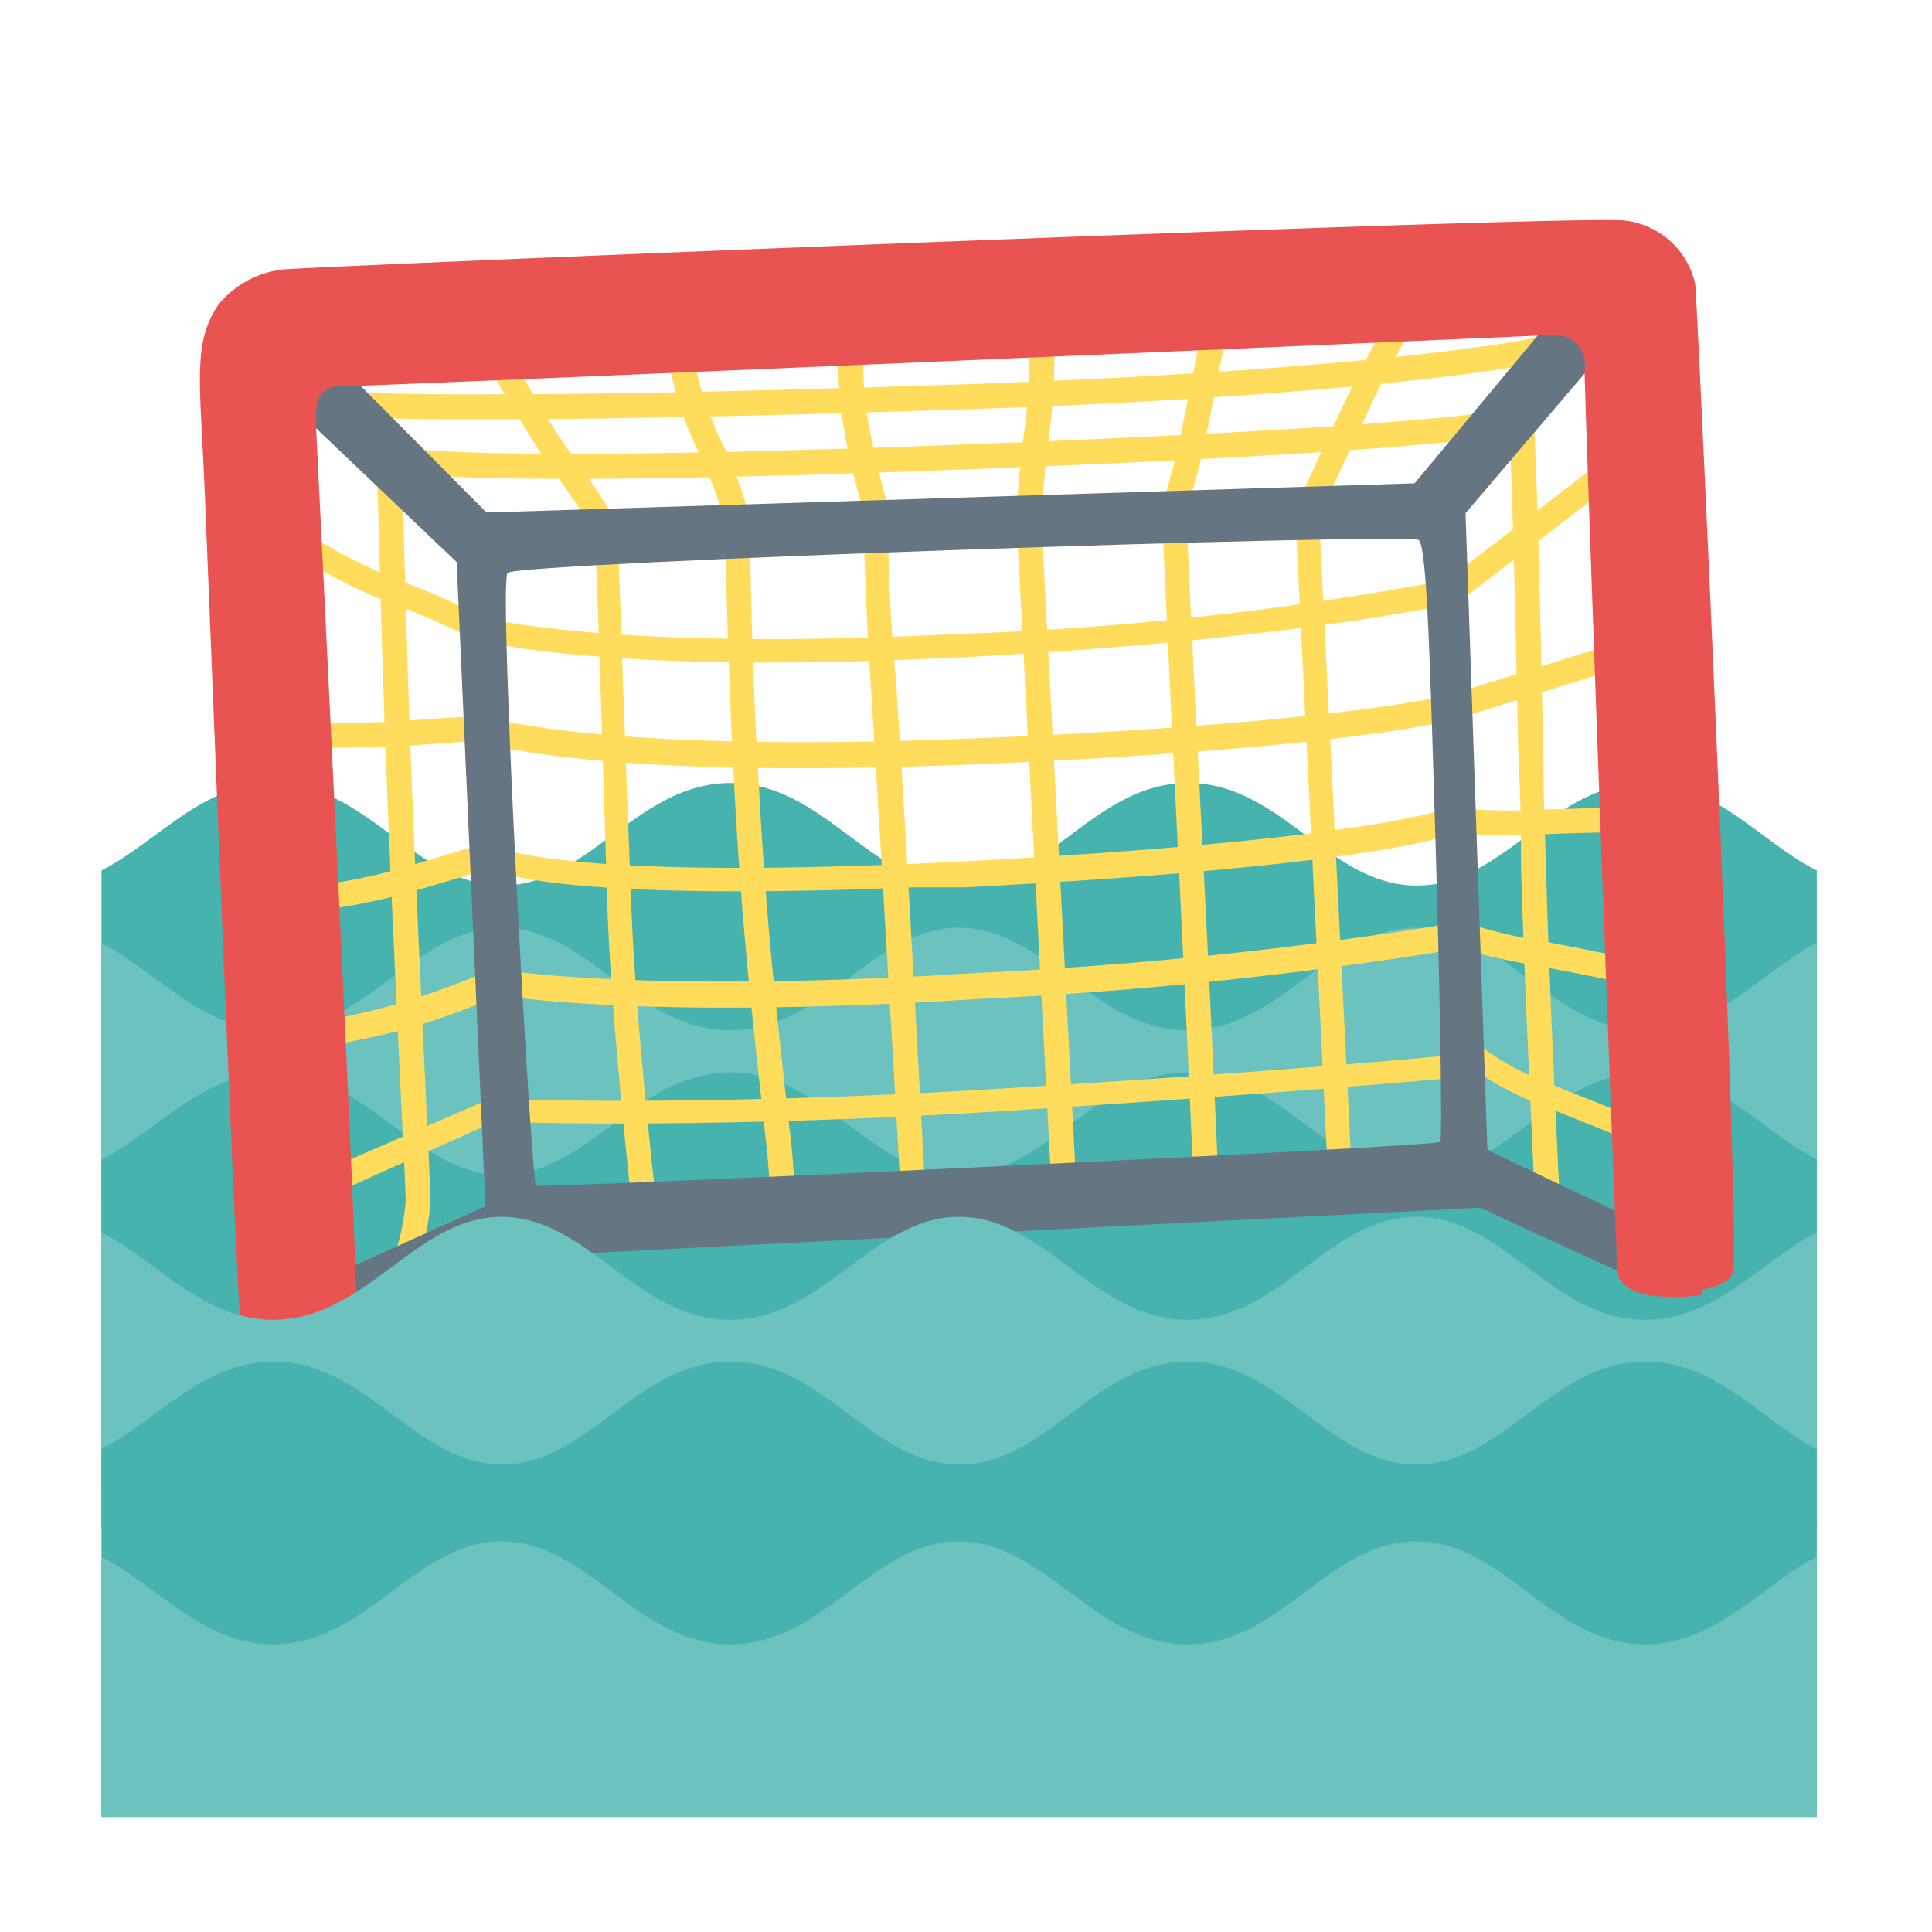
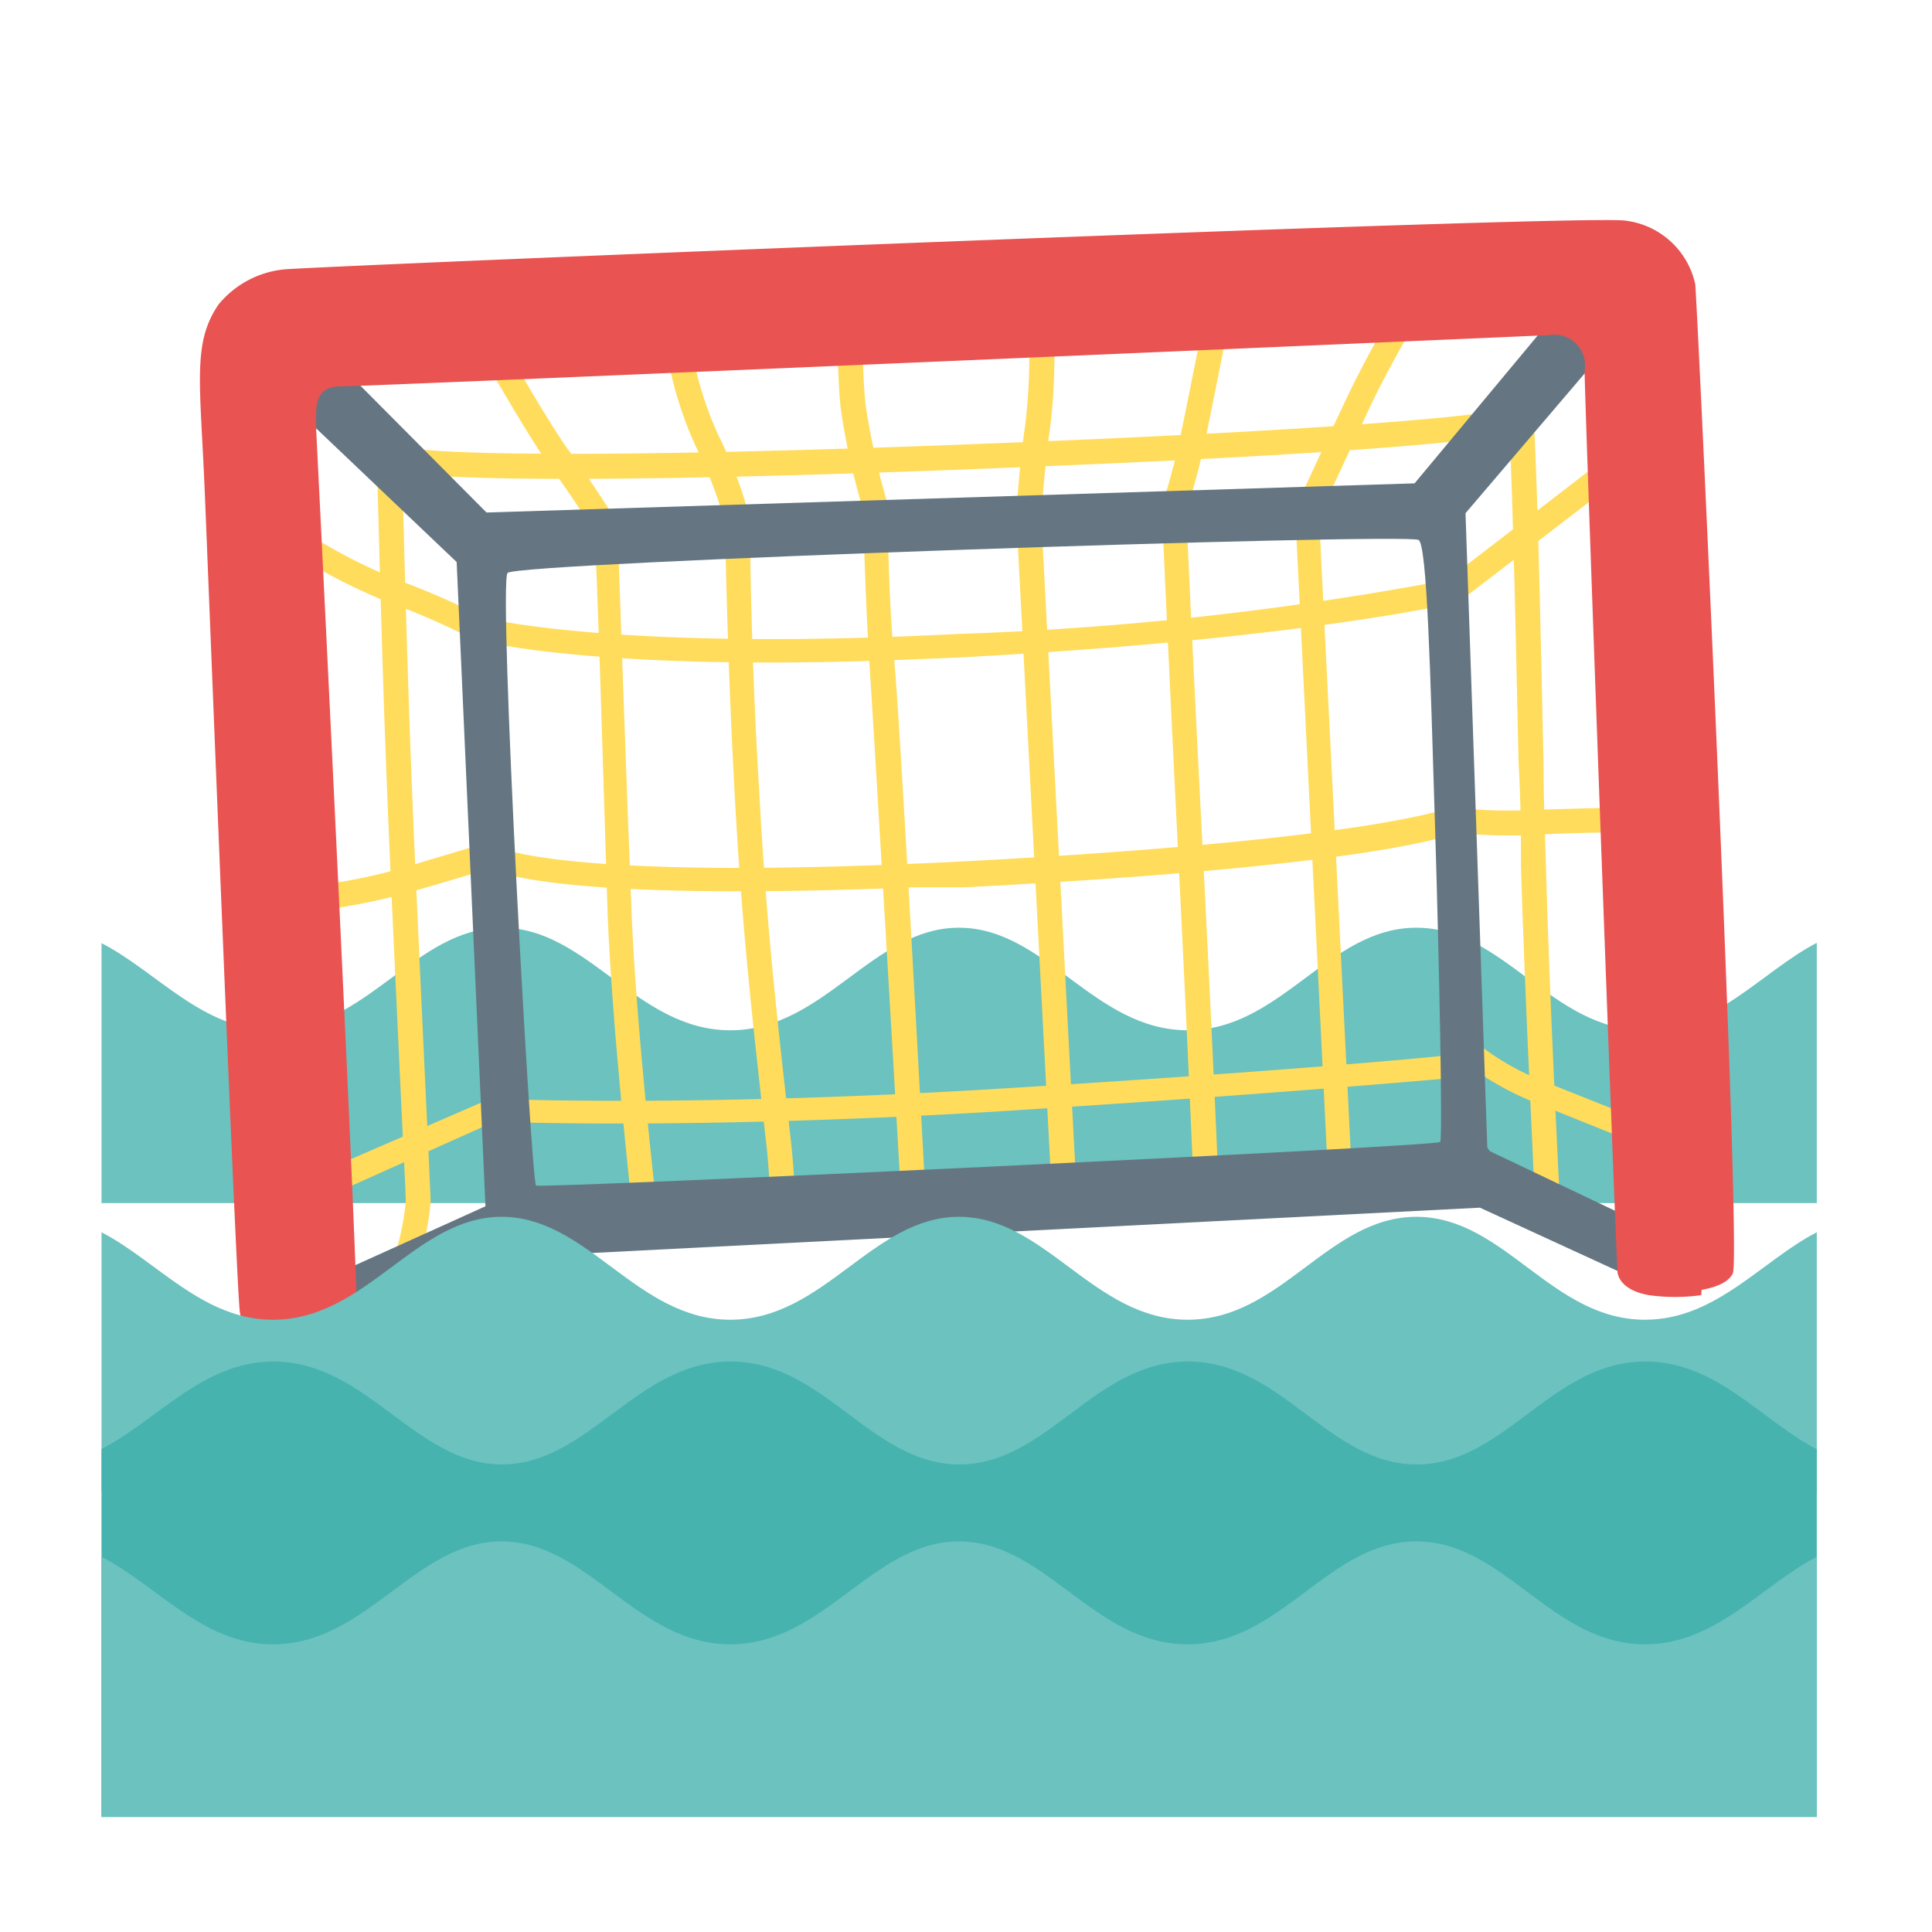
<svg xmlns="http://www.w3.org/2000/svg" viewBox="0 0 55 55">
  <defs>
    <style>.cls-1{fill:#46b3af;}.cls-2{fill:#6bc2bf;}.cls-3{fill:#ffdc5c;}.cls-4{fill:#657682;}.cls-5{fill:#e95351;}</style>
  </defs>
  <g id="net">
-     <path class="cls-1" d="M46.84,22.29c-2.67,0-4,2.92-6.51,2.92s-3.84-2.92-6.51-2.92-4,2.92-6.51,2.92-3.84-2.92-6.51-2.92-4.05,2.92-6.51,2.92-3.84-2.92-6.51-2.92c-2,0-3.31,1.68-4.89,2.49V35.23H51.72V24.78C50.15,24,48.87,22.29,46.84,22.29Z" />
    <path class="cls-2" d="M46.83,29.33c-2.67,0-4-2.92-6.51-2.92s-3.84,2.92-6.51,2.92-4.05-2.92-6.51-2.92-3.84,2.92-6.51,2.92-4.05-2.92-6.51-2.92-3.84,2.92-6.51,2.92c-2,0-3.3-1.67-4.88-2.48v7.4H51.72V26.84C50.15,27.66,48.85,29.33,46.83,29.33Z" />
-     <path class="cls-1" d="M46.84,30.53c-2.67,0-4,2.92-6.51,2.92s-3.84-2.92-6.51-2.92-4,2.92-6.51,2.92-3.84-2.92-6.51-2.92-4.05,2.92-6.51,2.92-3.84-2.92-6.51-2.92c-2,0-3.31,1.67-4.89,2.49V43.47H51.72V33C50.15,32.21,48.87,30.53,46.84,30.53Z" />
    <path class="cls-3" d="M18,34.43s-.57-5.06-.7-8.35C17.2,23,17,16,16.92,15.14c-.17-.27-.76-1.2-1.26-1.86s-1.8-2.93-1.85-3l.61-.35s1.23,2.17,1.81,2.95,1.32,1.94,1.35,2l0,.08V15c0,.07.27,7.75.4,11s.7,8.25.71,8.3Z" />
    <path class="cls-3" d="M22.64,34.6l-.71,0a19.27,19.27,0,0,0-.15-2.33L21.64,31c-.28-2.54-.54-4.94-.73-8.48-.22-4.09-.26-7.25-.27-7.64a12.33,12.33,0,0,0-.84-2.19,10.69,10.69,0,0,1-.88-3.09l.71-.07a10,10,0,0,0,.82,2.86,12.24,12.24,0,0,1,.9,2.37v.07s0,3.31.26,7.65c.19,3.52.45,5.91.73,8.44l.14,1.25A20.91,20.91,0,0,1,22.64,34.6Z" />
    <path class="cls-3" d="M25.64,33.94c0-.13-.75-13-.89-15.06-.12-1.93-.17-4-.18-4.37a20.43,20.43,0,0,1-.63-2.83c-.1-.84-.1-2.31-.1-2.38h.71s0,1.5.1,2.29a21.44,21.44,0,0,0,.62,2.76v.1s0,2.3.19,4.38.87,14.93.88,15.06Z" />
    <path class="cls-3" d="M29.93,33.76l-1-19.12v0c0-.06.1-1.48.26-2.58a16.16,16.16,0,0,0,.09-2.74l.71,0a15.79,15.79,0,0,1-.1,2.88c-.14,1-.24,2.32-.25,2.5l1,19.07Z" />
    <path class="cls-3" d="M34.69,33.77l-.71,0s-.14-3.48-.45-9.67-.45-9.54-.45-9.58v-.13a19.63,19.63,0,0,0,.53-2c.22-1.05.65-3.24.65-3.24l.7.13s-.43,2.2-.65,3.25a20.65,20.65,0,0,1-.53,2c0,.49.16,3.78.45,9.51C34.55,30.28,34.69,33.73,34.69,33.77Z" />
    <path class="cls-3" d="M37.79,33.17l-.92-18.61,0-.08s1-2.17,1.53-3.28,1.33-2.47,1.37-2.53l.6.37s-.82,1.38-1.33,2.46l-1.49,3.2.92,18.44Z" />
    <path class="cls-3" d="M11.64,36.63,11,36.36a6.9,6.9,0,0,0,.55-2.16c0-.28-.06-1.38-.13-2.83-.13-2.8-.33-7-.41-9.12-.13-3.13-.28-9.12-.28-9.18l.71,0c0,.06.15,6.05.28,9.16.08,2.09.28,6.32.41,9.12.07,1.46.12,2.56.13,2.84A7.54,7.54,0,0,1,11.64,36.63Z" />
    <path class="cls-3" d="M43.7,34.28c0-.07-.31-6.36-.4-9.59,0-.76,0-1.81-.07-3-.08-3.7-.2-9.29-.31-10.06l.7-.1c.12.81.23,6,.32,10.14,0,1.19.05,2.25.07,3,.08,3.23.39,9.51.4,9.57Z" />
    <path class="cls-3" d="M26,18.77c-8.84.37-12.25-.51-12.4-.54l-.08,0a18.48,18.48,0,0,0-2.43-1.07,16,16,0,0,1-3-1.58L8.46,15a15.75,15.75,0,0,0,2.84,1.5,22.71,22.71,0,0,1,2.49,1.09c.41.1,4.28.93,13.41.46a91.39,91.39,0,0,0,14-1.54l4-3.08.43.56-4.13,3.17-.07,0S37,18.21,27.24,18.72Z" />
-     <path class="cls-3" d="M27.72,21.76c-10.17.42-13.59-.49-14.14-.66-.32,0-1.57.11-2.22.14s-2.67.06-2.75.06l0-.71s2,0,2.74-.06,2.25-.14,2.26-.15h.08l.07,0s3.18,1.09,14,.64,13.62-1.27,13.65-1.28l4.76-1.49.21.68-4.76,1.49C41.44,20.48,38.66,21.3,27.72,21.76Z" />
    <path class="cls-3" d="M26,25.26c-9,.37-11.46-.26-12.08-.53-.32.1-1.17.36-2.33.69a17.56,17.56,0,0,1-3,.55l-.06-.71a16.07,16.07,0,0,0,2.82-.52L13.83,24,14,24l.14.11c.06,0,1.81,1,13.33.41C39.18,23.9,41.19,23,41.27,23l.09,0h.11a14.37,14.37,0,0,0,2.12.06c1.28-.05,3.1-.08,3.12-.08v.71s-1.83,0-3.1.08a15.36,15.36,0,0,1-2.15-.06c-.54.21-3.31,1-14,1.55L26,25.26Z" />
-     <path class="cls-3" d="M9.27,29.77l-.12-.69s1.18-.21,2.37-.56A25.91,25.91,0,0,0,14,27.6l.1,0,.11,0s4.06.7,13.56.1a118.67,118.67,0,0,0,13.73-1.44l.1,0,.1,0a14,14,0,0,0,2.14.52c1.55.29,3,.6,3,.6l-.15.7s-1.42-.31-3-.6A18,18,0,0,1,41.58,27a120.06,120.06,0,0,1-13.74,1.44c-8.86.56-12.92,0-13.62-.1a26.12,26.12,0,0,1-2.5.91A21.94,21.94,0,0,1,9.27,29.77Z" />
    <path class="cls-3" d="M46.74,32.61l-3.06-1.23a8.46,8.46,0,0,1-1.7-.92l-.22.2h-.12s-5,.47-13.56,1c-8,.47-13.28.3-14,.27l-4.46,2-.28-.65,4.61-2H14c.05,0,5.49.24,14-.26,7.8-.47,12.61-.9,13.41-1l.5-.45.23.2a7.45,7.45,0,0,0,1.77,1L47,32Z" />
-     <path class="cls-3" d="M29.28,11.59l-2.34.08c-12.72.42-16.53.22-16.57.22l0-.71s3.84.2,16.5-.22S43.76,9.61,43.8,9.6l.16.69C43.8,10.33,40.18,11.13,29.28,11.59Z" />
    <path class="cls-3" d="M29.56,13.28l-2.5.1c-13,.49-15.18.12-15.27.1l.13-.69c.09,0,2.31.36,15.11-.12s15.29-.93,15.31-.94l.14.7C42.39,12.44,40.35,12.84,29.56,13.28Z" />
    <path class="cls-4" d="M42.34,32.67l-.62-18.06L45.65,10l-1-1.5-4.38,5.26-26.42.83L8.5,9.21l-1.27,1.3L13,16l.82,18.34-4,1.81-.06,2,5.13-2.38,27.24-1.39,4.59,2.11-.11-1.72-4.2-2ZM41,32.51c-.21.14-25.6,1.33-25.74,1.24s-1.08-17.14-.81-17.44,25.44-1.14,25.93-.94c.25.1.34,3.89.47,8.08S41.07,32.44,41,32.51Z" />
    <path class="cls-5" d="M7.51,37.4l1.12,1.11a4.86,4.86,0,0,0,.74-.12.92.92,0,0,0,.79-.65C10.25,37.3,9,12.21,9,12.21,9,11.63,8.91,11,9.7,11s34-1.44,34.41-1.46a.87.87,0,0,1,1,1c0,.86.9,25.48.94,25.7s.26.52.89.63a5.38,5.38,0,0,0,1.49,0l.28-3.93L47.16,7.48,7.49,8.74,6.19,11Z" />
    <path class="cls-5" d="M6.22,8.67c-.75,1.1-.52,2.21-.39,5.35s.9,22.79,1,23.34.15.93.84,1.1a3.26,3.26,0,0,0,1,0s-1-27.25-1.06-27.67-.14-1.15.64-1.28,36.54-1.41,37-1.48,1.12.33,1.14.84,1.42,27.91,1.42,27.91,1.27,0,1.52-.53-1-27.42-1.07-28.16a2.32,2.32,0,0,0-2-1.81C45,6.1,8.72,7.59,8.08,7.67a2.77,2.77,0,0,0-1.86,1Z" />
    <path class="cls-2" d="M46.83,37.57c-2.67,0-4-2.93-6.51-2.93s-3.84,2.93-6.51,2.93-4.05-2.93-6.51-2.93-3.84,2.93-6.51,2.93-4.05-2.93-6.51-2.93-3.84,2.93-6.51,2.93c-2,0-3.3-1.67-4.88-2.49v7.41H51.72V35.08C50.15,35.89,48.85,37.57,46.83,37.57Z" />
    <path class="cls-1" d="M46.84,38.76c-2.67,0-4,2.93-6.51,2.93s-3.84-2.93-6.51-2.93-4,2.93-6.51,2.93-3.84-2.93-6.51-2.93-4.05,2.93-6.51,2.93-3.84-2.93-6.51-2.93c-2,0-3.31,1.68-4.89,2.49V51.71H51.72V41.26C50.15,40.44,48.87,38.76,46.84,38.76Z" />
    <path class="cls-2" d="M46.83,46.81c-2.67,0-4-2.93-6.51-2.93s-3.84,2.93-6.51,2.93-4.05-2.93-6.51-2.93-3.84,2.93-6.51,2.93-4.05-2.93-6.51-2.93-3.84,2.93-6.51,2.93c-2,0-3.3-1.68-4.88-2.49v7.41H51.72V44.32C50.15,45.13,48.85,46.81,46.83,46.81Z" />
  </g>
</svg>